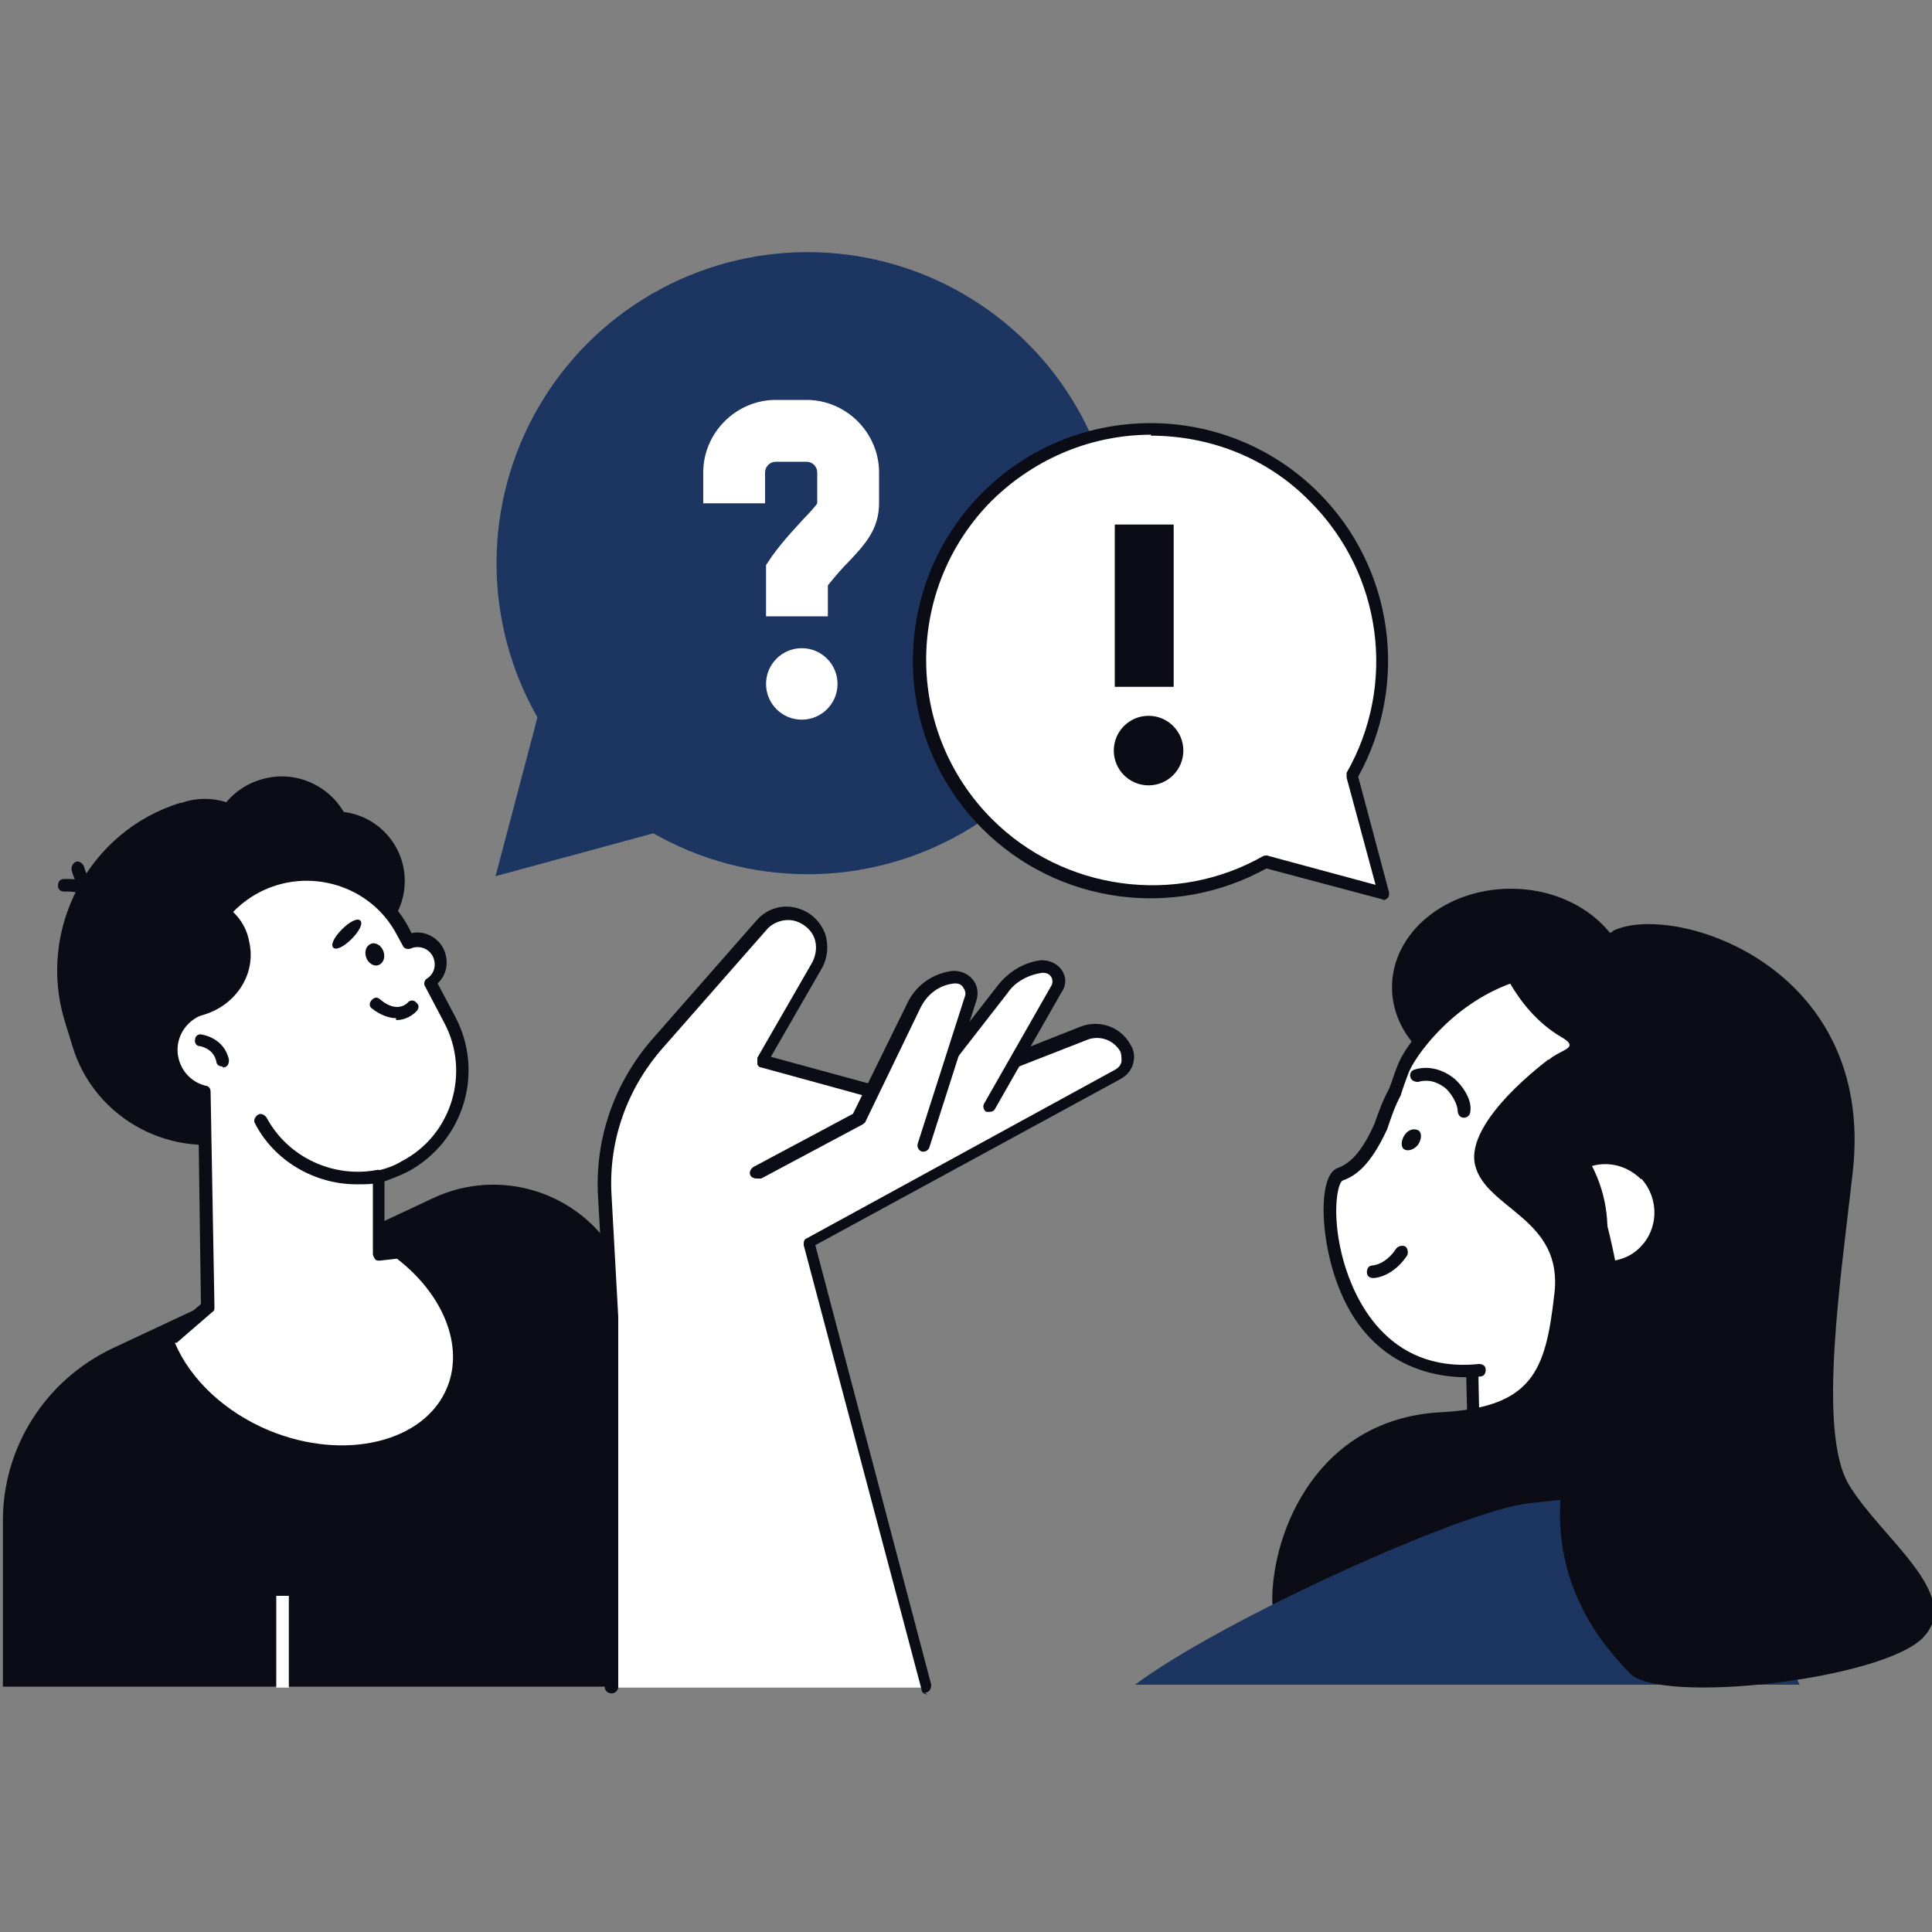
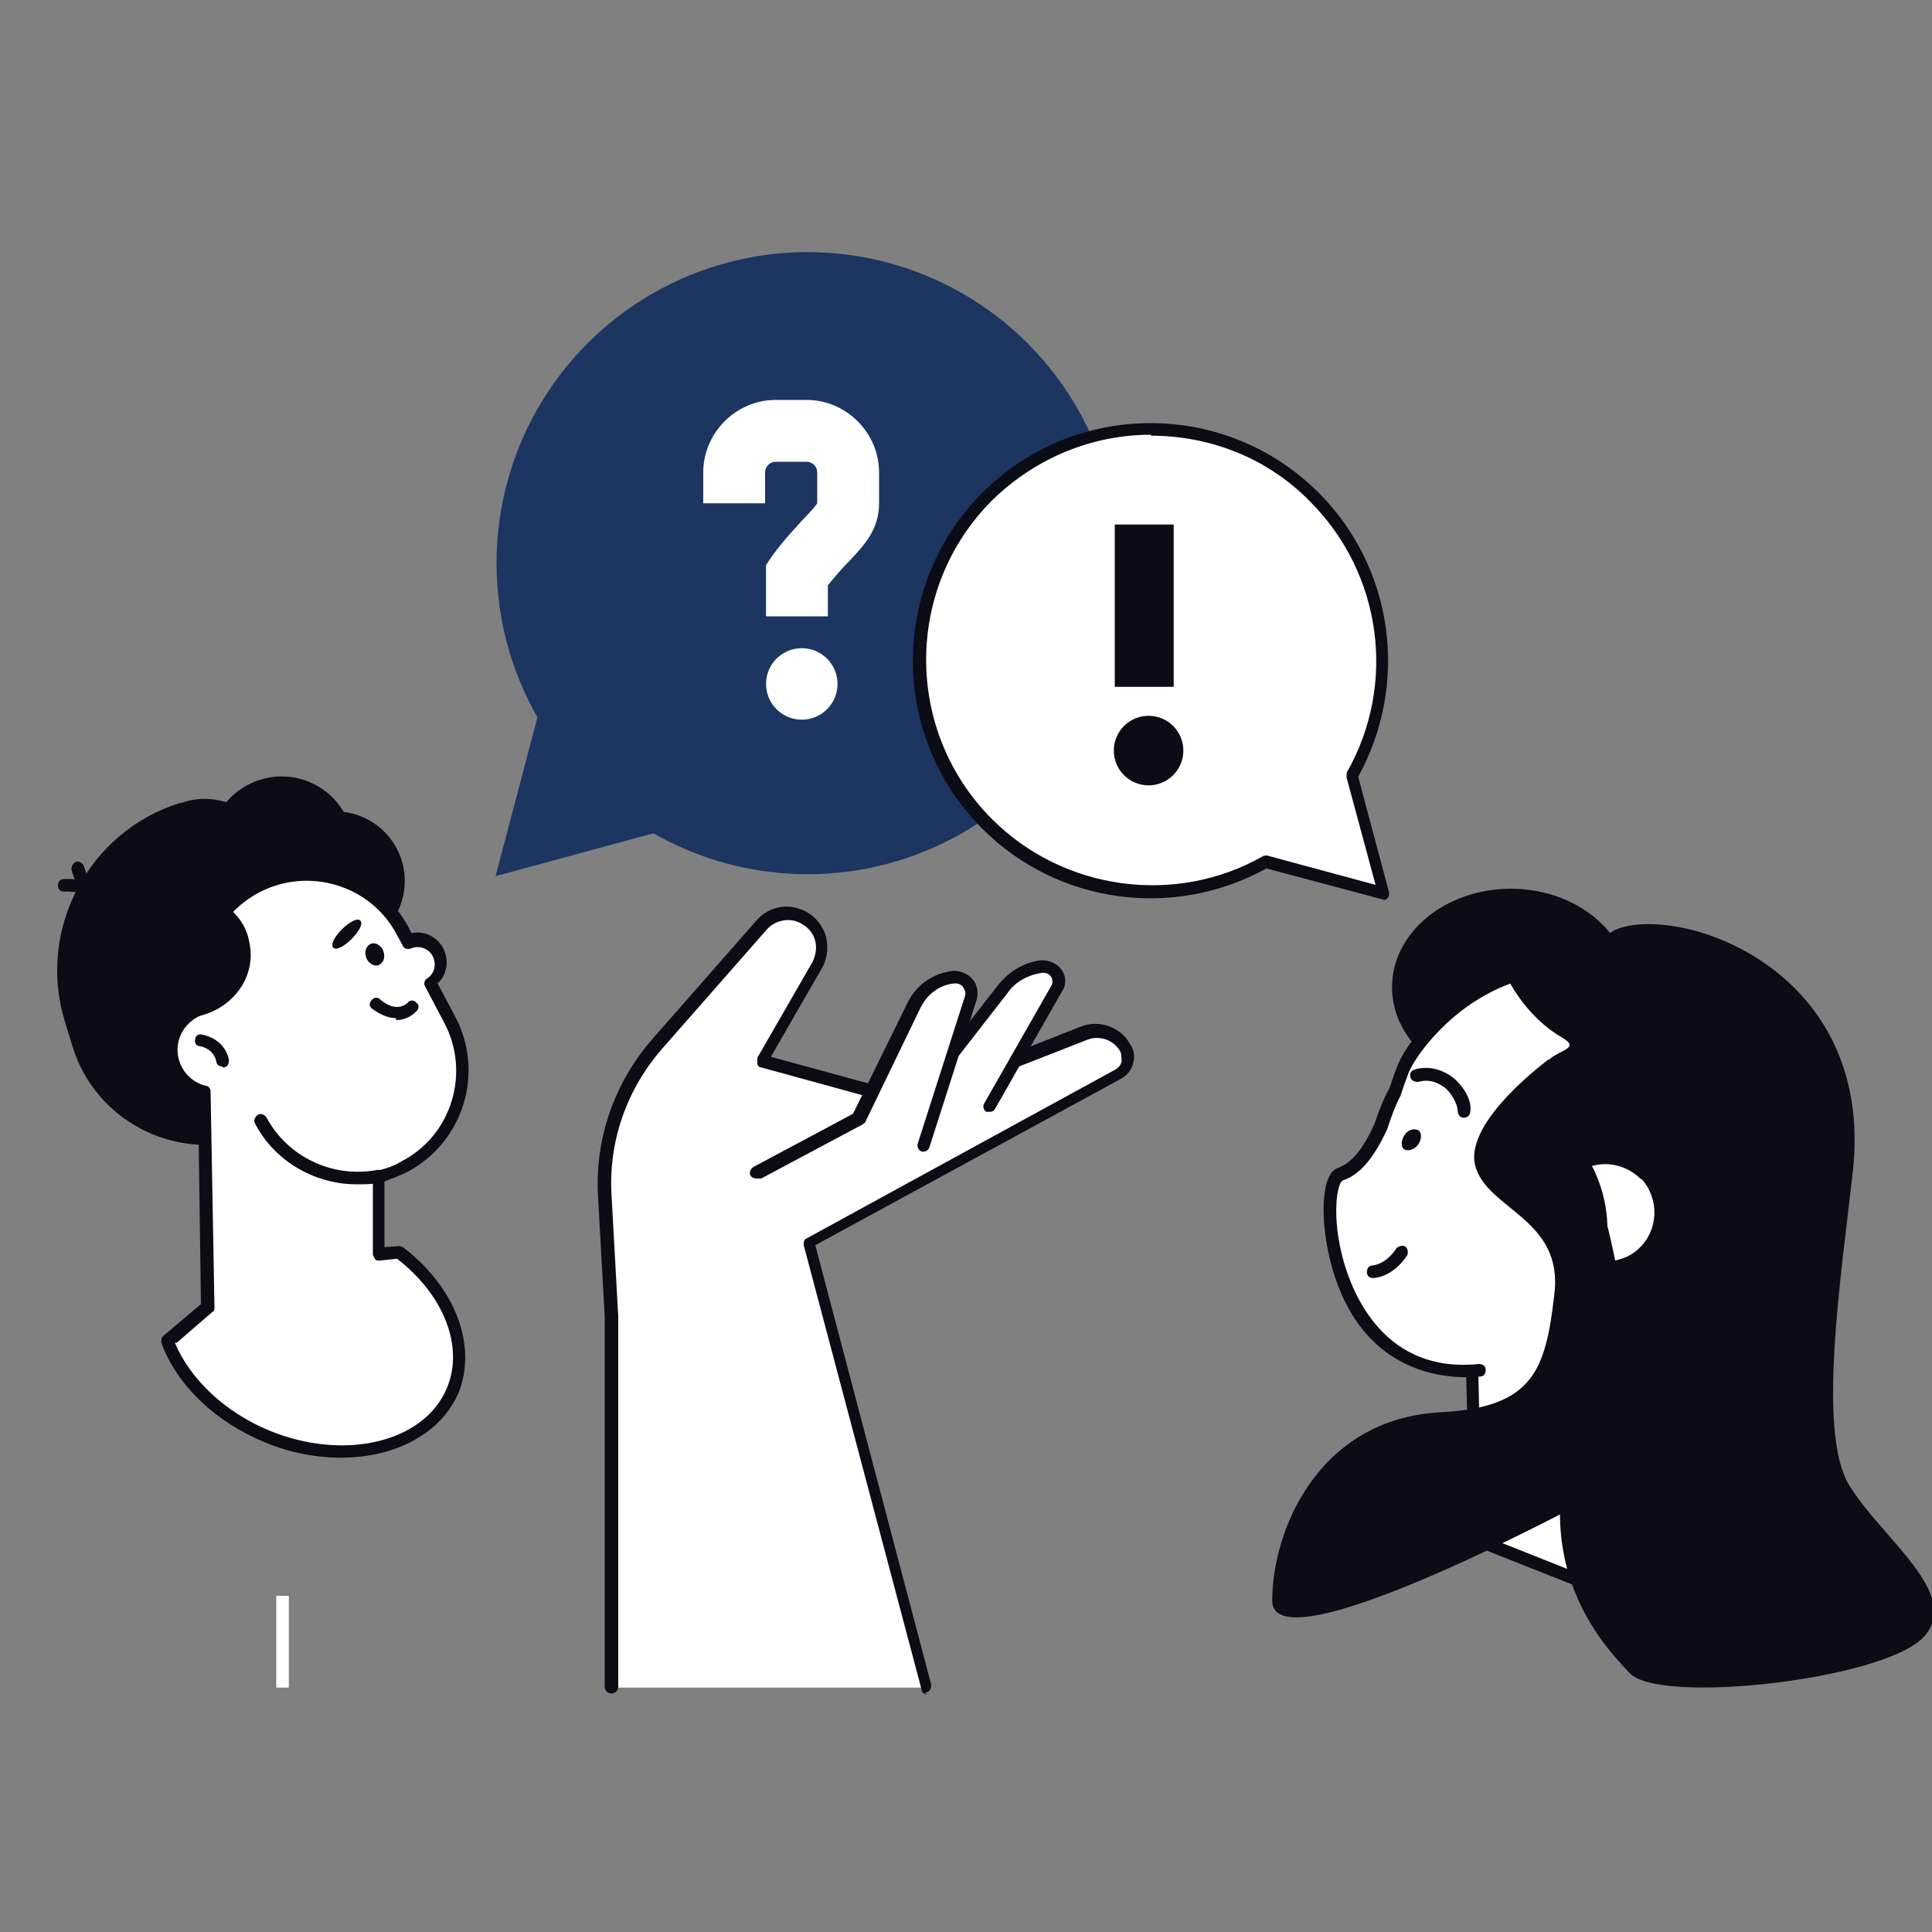
<svg xmlns="http://www.w3.org/2000/svg" id="Ebene_1" data-name="Ebene 1" version="1.1" viewBox="0 0 200 200">
  <rect x="0" y="0" width="200" height="200" fill="#808080" stroke="none" />
  <defs>
    <style>
      .cls-1 {
        fill: #1c3661;
      }

      .cls-1, .cls-2, .cls-3 {
        stroke-width: 0px;
      }

      .cls-2 {
        fill: #0c0c17;
      }

      .cls-3 {
        fill: #fff;
      }
    </style>
  </defs>
  <g id="_Layer_" data-name="&amp;lt;Layer&amp;gt;">
    <g>
-       <path class="cls-2" d="M.3,174.7v-17.3c0-7.6,4.4-14.5,11.3-17.8l33.3-15.6c6.9-3.2,15.1-.6,18.9,6l24.9,44.6H.3Z" />
      <g>
        <path class="cls-3" d="M63.4,174.7v-38.3l-.7-12.7c-.3-5.7,1.6-11.3,5.4-15.6l10.8-12.3c1-1.1,2.5-1.5,3.8-1h0c2.1.7,3,3.2,1.9,5.1l-5.7,9.9,15.3,4.2,17.9-7c1.6-.7,3.5,0,4.4,1.5h0c.6.9.2,2.2-.7,2.7l-32,17.5,12.2,46h-32.6Z" />
        <path class="cls-2" d="M96,175.4c-.3,0-.6-.2-.6-.5l-12.2-46c0-.3,0-.6.3-.7l32-17.5c.3-.2.5-.4.6-.8,0-.3,0-.7-.1-1-.7-1.3-2.3-1.8-3.6-1.2l-17.9,7c-.1,0-.3,0-.4,0l-15.3-4.2c-.2,0-.4-.2-.4-.4,0-.2,0-.4,0-.6l5.7-9.9c.4-.8.5-1.7.2-2.5-.3-.8-1-1.4-1.8-1.7-1.1-.4-2.4,0-3.1.8l-10.8,12.3c-3.7,4.2-5.6,9.6-5.3,15.1l.7,12.7v38.3c0,.4-.3.7-.7.7s-.7-.3-.7-.7v-38.3l-.7-12.6c-.3-5.9,1.7-11.6,5.6-16.1l10.8-12.3c1.1-1.3,2.9-1.8,4.5-1.2,1.2.4,2.1,1.3,2.6,2.5.4,1.2.3,2.5-.3,3.6l-5.3,9.2,14.3,3.9,17.7-7c2-.8,4.2,0,5.2,1.8.4.6.5,1.3.3,2-.2.7-.6,1.2-1.3,1.6l-31.6,17.2,12,45.5c0,.3-.1.7-.5.8,0,0-.1,0-.2,0Z" />
      </g>
      <g>
        <path class="cls-3" d="M102.4,114.5l6.9-12.1c.6-1.1-.3-2.5-1.5-2.3h0c-1.6.2-3.1,1-4.1,2.3l-8.4,10.8,7.2,1.3Z" />
        <path class="cls-2" d="M102.4,115.1c-.1,0-.2,0-.3,0-.3-.2-.4-.6-.2-.9l6.9-12.1c.2-.3.2-.7,0-1-.2-.3-.5-.4-.9-.4-1.4.2-2.8.9-3.6,2.1l-8.4,10.8c-.2.3-.6.3-.9.1s-.3-.6-.1-.9l8.4-10.8c1.1-1.4,2.7-2.4,4.5-2.6.8,0,1.6.3,2.1,1,.5.7.5,1.6,0,2.3l-6.9,12.1c-.1.2-.3.3-.6.3Z" />
      </g>
      <g>
        <path class="cls-3" d="M78.3,121.3l10.5-5.6,5.7-11.8c.8-1.6,2.4-2.7,4.1-2.8h0c1.2,0,2,1,1.7,2.1l-4.9,15.3-17.1,2.8Z" />
        <path class="cls-2" d="M78.3,122c-.2,0-.5-.1-.6-.3-.2-.3,0-.7.3-.9l10.3-5.5,5.7-11.6c.9-1.8,2.7-3,4.7-3.2.8,0,1.5.3,2,.9s.6,1.4.4,2.1l-4.9,15.3c-.1.3-.5.5-.8.4-.3-.1-.5-.5-.4-.8l4.9-15.3c.1-.3,0-.6-.2-.9-.2-.3-.5-.4-.8-.4-1.6.1-2.9,1.1-3.6,2.5l-5.7,11.8c0,.1-.2.2-.3.3l-10.5,5.6c-.1,0-.2,0-.3,0Z" />
      </g>
      <g>
        <path class="cls-2" d="M32.1,115.9l-6.6,2c-7.6,2.3-15.7-2-18-9.6l-.8-2.6c-2.9-9.5,2.5-19.7,12-22.6l1.5,2.4c6-1.8,12.3,1.6,14.1,7.5l3.6,11.8c1.4,4.6-1.2,9.6-5.9,11Z" />
        <ellipse class="cls-2" cx="24.2" cy="102" rx="16.2" ry="15.2" transform="translate(-1.6 .4) rotate(-.9)" />
        <path class="cls-2" d="M39.3,127.7c-4.8-1-9-4.4-10.8-9.4l-1.6-4.6,12.2-4.4.3,18.4Z" />
        <path class="cls-2" d="M20.2,104.3c-1.1-5.1.9-10.5,5.2-13.1h0c2.7-1.6,5.7-1.7,8.4-.7-1.4.2-5.4.8-6.1,3.5-.9,3.2-.9,9.3-7.5,10.3Z" />
        <circle class="cls-2" cx="34.7" cy="91.2" r="7.2" />
        <path class="cls-2" d="M16.6,86.1c-7.2,3.2-11.1,11.3-9,19.1,2,.6,4.3.6,6.5,0,5.8-1.8,9.1-7.6,7.4-13.1-.8-2.6-2.6-4.7-4.9-5.9Z" />
        <circle class="cls-2" cx="21.2" cy="89.9" r="7.2" />
        <path class="cls-2" d="M36.3,85.7c1.2,3.9-1,8.1-5,9.3-3.9,1.2-8.1-1-9.3-5-1.2-3.9,1-8.1,5-9.3,3.9-1.2,8.1,1,9.3,5Z" />
        <path class="cls-2" d="M10.6,94c-.2,0-.4-.1-.5-.3-1-1.6-3.4-1.4-3.4-1.4-.4,0-.7-.2-.7-.6s.2-.7.6-.7c.1,0,3.1-.3,4.6,2,.2.3.1.7-.2.9-.1,0-.2.1-.4.1Z" />
        <path class="cls-2" d="M10.9,93.8c0,0-.1,0-.2,0-2.6-.7-3.3-3.7-3.3-3.8,0-.4.2-.7.5-.8s.7.2.8.5h0s.5,2.3,2.4,2.8c.3,0,.5.5.4.8,0,.3-.3.5-.6.5Z" />
        <g>
          <path class="cls-3" d="M41.3,129.6l-2,.2v-8c.8-.2,1.8-.5,2.7-1,5.5-2.9,7.6-9.7,4.7-15.2l-2-3.8c1-.7,1.4-2,.8-3.2h0c-.6-1.1-1.9-1.6-3.1-1.1l-.6-1.1c-2.9-5.5-9.7-7.6-15.2-4.7h0c-4.6,2.5-6.8,7.7-5.7,12.6-2,.6-3.4,2.6-3.1,4.8.2,1.9,1.6,3.4,3.3,3.9l.4,22.3-4.1,3.5c1.5,4,5.2,7.8,10.3,9.9,8.2,3.3,16.8,1.1,19.2-4.9,1.9-4.7-.5-10.4-5.6-14.2Z" />
          <path class="cls-2" d="M35.3,150.9c-2.5,0-5.3-.5-7.9-1.6-5.1-2.1-9.1-5.9-10.7-10.3,0-.3,0-.5.2-.7l3.9-3.3-.3-21.6c-1.8-.7-3.1-2.3-3.4-4.3-.3-2.3,1-4.4,3-5.3-1-5.1,1.5-10.3,6.1-12.7,5.8-3.1,13-.9,16.1,4.9l.3.6c1.3-.3,2.7.4,3.3,1.6.6,1.2.4,2.7-.6,3.6l1.8,3.4c3.1,5.8.9,13-4.9,16.1-.8.4-1.6.7-2.4,1v6.8c.1,0,1.4-.1,1.4-.1.2,0,.3,0,.5.1,5.4,4.1,7.7,10.1,5.8,15-1.8,4.3-6.6,6.8-12.2,6.8ZM18.1,139c1.6,3.8,5.2,7.2,9.8,9.1,7.8,3.2,16.1,1.2,18.4-4.5,1.7-4.2-.3-9.5-5.2-13.3l-1.8.2c-.2,0-.4,0-.5-.2s-.2-.3-.2-.5v-8c-.1-.3,0-.6.4-.6.9-.2,1.8-.5,2.6-1,5.2-2.7,7.1-9.2,4.4-14.3l-2-3.8c-.2-.3,0-.7.2-.8.8-.5,1-1.5.6-2.3-.4-.8-1.4-1.2-2.3-.8-.3.1-.7,0-.8-.3l-.6-1.1c-2.7-5.2-9.2-7.1-14.3-4.4-4.3,2.3-6.5,7.1-5.3,11.8,0,.3-.1.7-.4.8-1.8.6-2.9,2.3-2.7,4.1.2,1.6,1.3,2.9,2.9,3.3.3,0,.5.3.5.6l.4,22.3c0,.2,0,.4-.2.5l-3.7,3.2Z" />
        </g>
        <path class="cls-2" d="M23,110.4c-.3,0-.6-.2-.6-.5-.3-1.4-1.7-1.6-1.7-1.6-.4,0-.6-.4-.5-.7,0-.4.4-.6.7-.5,0,0,2.3.3,2.8,2.6,0,.4-.1.7-.5.8,0,0,0,0-.1,0Z" />
        <path class="cls-2" d="M41,105.4c-.7,0-1.6-.3-2.5-1-.3-.2-.3-.6,0-.9s.6-.3.9,0c1.7,1.4,2.7.4,2.8.3.2-.3.7-.3.9,0,.3.2.3.6,0,.9-.4.4-1.1.9-2.1.9Z" />
        <path class="cls-2" d="M39.7,98.5c.2.6,0,1.2-.5,1.4-.5.2-1.1-.2-1.3-.8-.2-.6,0-1.2.5-1.4.5-.2,1.1.2,1.3.8Z" />
        <path class="cls-2" d="M37.3,95.3c.3.3-.1,1.1-.9,1.9-.8.8-1.6,1.2-1.9.9-.3-.3.1-1.1.9-1.9.8-.8,1.6-1.2,1.9-.9Z" />
        <path class="cls-2" d="M23.2,93.5c-4.6,1.6-7.5,6.3-6.7,11.3,1.2.5,2.6.6,4,.4,3.7-.8,6.1-4.2,5.3-7.7-.3-1.7-1.3-3-2.7-3.9Z" />
        <path class="cls-2" d="M36.9,122.6c-4.3,0-8.5-2.4-10.5-6.3-.2-.3,0-.7.3-.9.3-.2.7,0,.9.3,2.2,4.1,6.9,6.3,11.5,5.4.4,0,.7.2.8.5s-.2.7-.5.8c-.8.2-1.6.2-2.3.2Z" />
      </g>
      <rect class="cls-3" x="28.6" y="165.2" width="1.3" height="9.5" />
      <g>
        <circle class="cls-1" cx="83.6" cy="58.3" r="32.2" />
        <polygon class="cls-1" points="51.3 90.7 55.6 74.4 60 58.1 71.9 70 83.8 82 67.5 86.3 51.3 90.7" />
      </g>
      <g>
        <path class="cls-3" d="M143.3,92.4l-3.3-12.1h0c5.2-9.2,3.9-21.1-3.9-28.9-9.4-9.4-24.6-9.4-33.9,0s-9.4,24.6,0,33.9c7.8,7.8,19.7,9.1,28.8,3.9h0s12.1,3.3,12.1,3.3Z" />
        <path class="cls-2" d="M143.3,93.1c0,0-.1,0-.2,0l-12-3.2c-9.6,5.3-21.6,3.7-29.4-4.1-9.6-9.6-9.6-25.2,0-34.8,9.6-9.6,25.2-9.6,34.8,0,7.8,7.8,9.4,19.8,4.1,29.4l3.2,12c0,.2,0,.5-.2.6-.1.1-.3.2-.5.2ZM119.2,45c-6,0-11.9,2.3-16.5,6.8-9.1,9.1-9.1,23.9,0,33,7.4,7.4,19,9,28.1,3.8.1,0,.3-.1.5,0l11.1,3-3-11.1c0-.2,0-.3,0-.5,5.2-9.1,3.7-20.6-3.8-28.1-4.5-4.6-10.5-6.8-16.5-6.8Z" />
      </g>
      <circle class="cls-3" cx="83" cy="70.8" r="3.7" />
      <path class="cls-3" d="M85.7,63.8h-6.4v-5.3l.6-.9c1.3-1.8,2.5-3,3.3-3.9.6-.6,1.3-1.4,1.4-1.6v-3.2c0-.6-.5-1.1-1.1-1.1h-3.2c-.6,0-1.1.5-1.1,1.1v3.2h-6.4v-3.2c0-4.1,3.4-7.5,7.5-7.5h3.2c4.1,0,7.5,3.4,7.5,7.5v3.2c0,2.7-1.5,4.3-3.1,6-.7.7-1.4,1.5-2.2,2.5v3.2Z" />
      <circle class="cls-2" cx="118.9" cy="77.7" r="3.6" />
      <rect class="cls-2" x="115.4" y="54.3" width="6.1" height="16.8" />
      <g>
        <ellipse class="cls-2" cx="156.4" cy="102.2" rx="12.3" ry="10.2" />
        <g>
          <polygon class="cls-3" points="177 169 152.7 159.3 152.2 135 174.8 134.5 177 169" />
          <path class="cls-2" d="M177,169.6c0,0-.2,0-.2,0l-24.2-9.6c-.2,0-.4-.3-.4-.6l-.6-24.4c0-.2,0-.3.2-.5.1-.1.3-.2.5-.2l22.6-.5c.4,0,.6.3.7.6l2.2,34.5c0,.2,0,.4-.3.6-.1,0-.2.1-.4.1ZM153.4,158.9l22.9,9.1-2.1-32.8-21.3.5.5,23.3Z" />
        </g>
        <g>
          <path class="cls-3" d="M169.2,143.4c5.2-1.7,9.8-5.3,12.7-10.5,5.8-10.6,2.1-23.5-8.1-29.4-16.6-9.6-27.4,4.1-28.6,7.4-.3.8-.5,1.6-.8,2.3-.6,1.2-1.1,2.4-1.4,3.6-1.2,2.5-2.4,4.3-4.2,4.9-2.7.9-1.2,21.8,14.4,20.3l16.1,1.3Z" />
          <path class="cls-2" d="M169.2,144c-.3,0-.5-.2-.6-.5-.1-.3,0-.7.4-.8,5.3-1.7,9.6-5.3,12.3-10.2,5.6-10.2,2.1-22.7-7.8-28.5-6-3.4-11.7-4.2-17.1-2.2-6.3,2.3-10,7.7-10.6,9.3-.3.8-.6,1.6-.8,2.3,0,0,0,0,0,0-.6,1.1-1,2.3-1.4,3.5,0,0,0,0,0,0-1.4,3-2.8,4.7-4.6,5.3-.6.3-1.2,3.8.1,8.4,1,3.5,4.3,11.6,14,10.6.4,0,.7.2.7.6,0,.4-.2.7-.6.7-3,.3-12.9.2-15.7-12.9-.8-3.8-.7-8.1,1-8.7,1.4-.5,2.6-1.9,3.8-4.6.4-1.2.9-2.5,1.5-3.6.3-.7.5-1.5.8-2.2.8-2.4,5-7.7,11.3-10.1,5.8-2.1,11.9-1.4,18.2,2.3,10.6,6.1,14.3,19.4,8.3,30.2-2.9,5.2-7.5,9.1-13.1,10.8,0,0-.1,0-.2,0Z" />
        </g>
        <path class="cls-2" d="M177.6,99.8c-6.9-3.8-14.8-3.5-21.4-.1,2.1.5,4.1,1.2,6,2.3,13,7.1,17.1,24.8,9.1,39.4-.4.8-.9,1.6-1.4,2.4,6.7-1.3,13-5.5,16.6-12.1,6.3-11.5,2.4-25.8-8.8-31.8Z" />
        <path class="cls-2" d="M154.7,98.2s1.8,6.2,7,9.2c2.7,1.6-2.5,1.1-2.1,4.3,3,24.4,5,29,5,29,.5,2.1,2.2,3.6,4.4,3.8l6.4.6,2-5.9,3.3-25.4s-13.2-19-25.9-15.6Z" />
        <path class="cls-3" d="M169.9,122.1c-1.4-1.4-3.3-1.9-5.1-1.4,1.6,3.1,2,6.6,1.2,9.9,1.3,0,2.7-.4,3.7-1.4,2-1.9,2.1-5.1.2-7.2Z" />
        <path class="cls-2" d="M142.1,132.3c-.3,0-.6-.2-.6-.6,0-.4.2-.7.6-.7,1.5-.2,2.4-1.7,2.4-1.7.2-.3.6-.4.9-.3s.4.6.3.9c0,0-1.2,2.1-3.4,2.4,0,0,0,0,0,0Z" />
        <path class="cls-2" d="M151.5,115.7s0,0,0,0c-.4,0-.6-.4-.6-.7,0-.5-.4-1.5-1.2-2.3-.5-.4-1.5-1.1-2.9-.7-.3,0-.7-.1-.8-.5s.1-.7.5-.8c1.4-.4,2.9,0,4.1,1,1.1,1,1.8,2.4,1.6,3.4,0,.3-.3.6-.6.6Z" />
        <path class="cls-2" d="M146.8,118.5c-.4.5-1,.7-1.4.5s-.4-.9,0-1.5,1-.7,1.4-.5.4.9,0,1.5Z" />
      </g>
      <path class="cls-2" d="M160.4,109.6s-8.8,6.4-7.7,11c1.1,4.6,9.2,5.5,8.2,13.4-.9,7.9-2.2,11.7-11.8,12.2-12.7.7-17.4,12.3-17.4,19.5s32.6-10.4,32.6-10.4c0,0,11.2-11.5-4-45.6Z" />
-       <path class="cls-1" d="M117.5,174.4c8.8-6.6,34-18.1,40.9-18.8l17.8-1.9,10.1,20.7h-68.9Z" />
      <path class="cls-2" d="M166.9,96.4c6-3.1,27.3,3.3,24.9,24.9-1.2,10.8-3.7,26.9-.4,32.4,3.3,5.5,11.9,11.4,7.7,15.8-4.2,4.4-27.3,7-30.4,3.7-3.1-3.3-13.6-14.1-1.6-34.1,11.9-20-.4-29.9-1.6-30.6-1.3-.7-7.4-7.5,1.5-12.1Z" />
    </g>
  </g>
</svg>